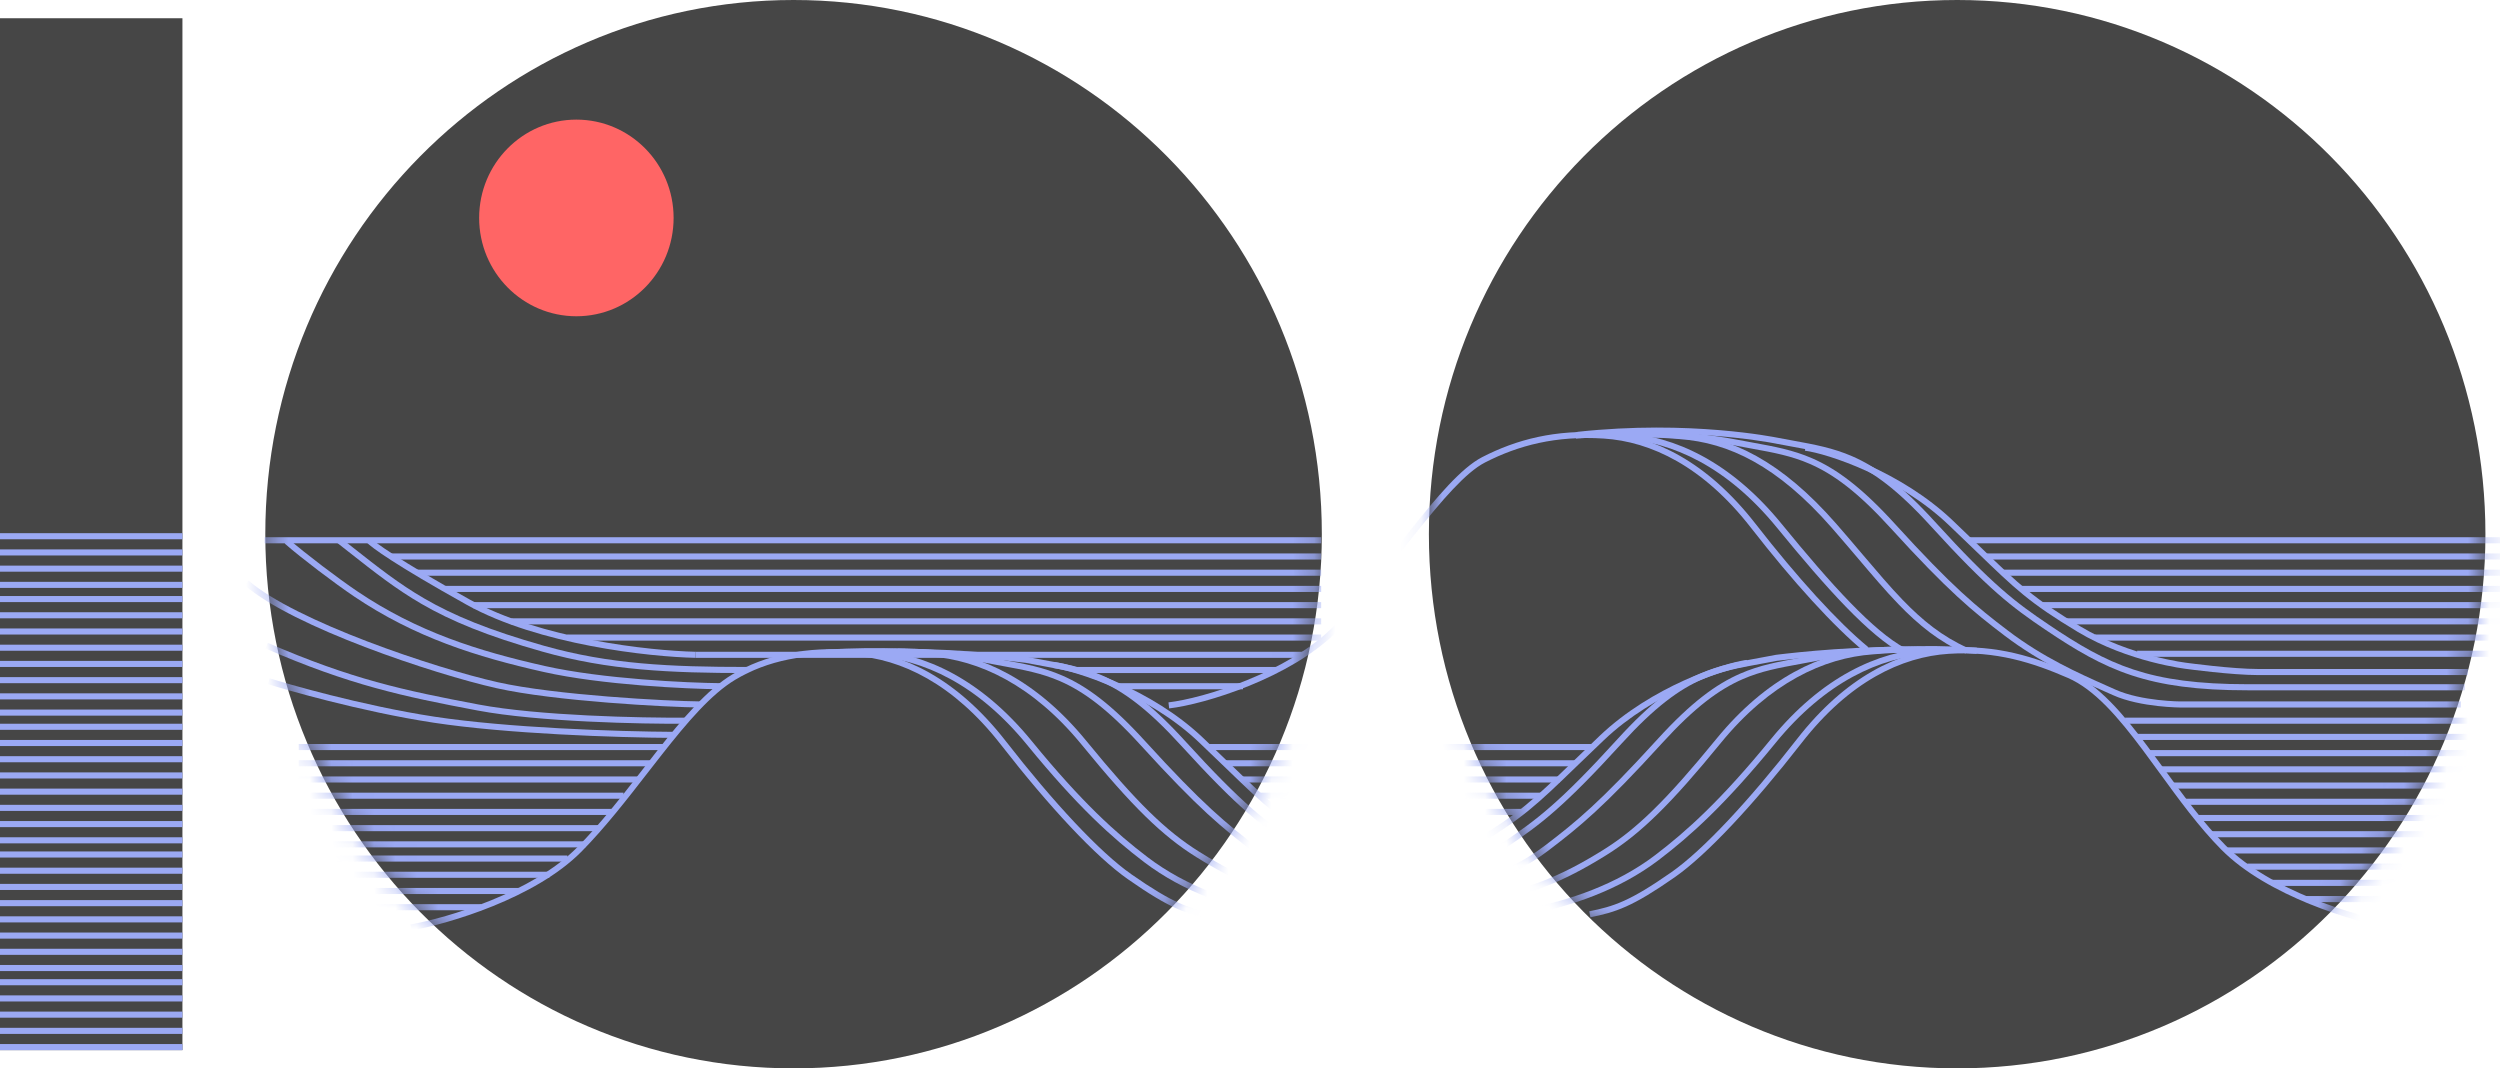
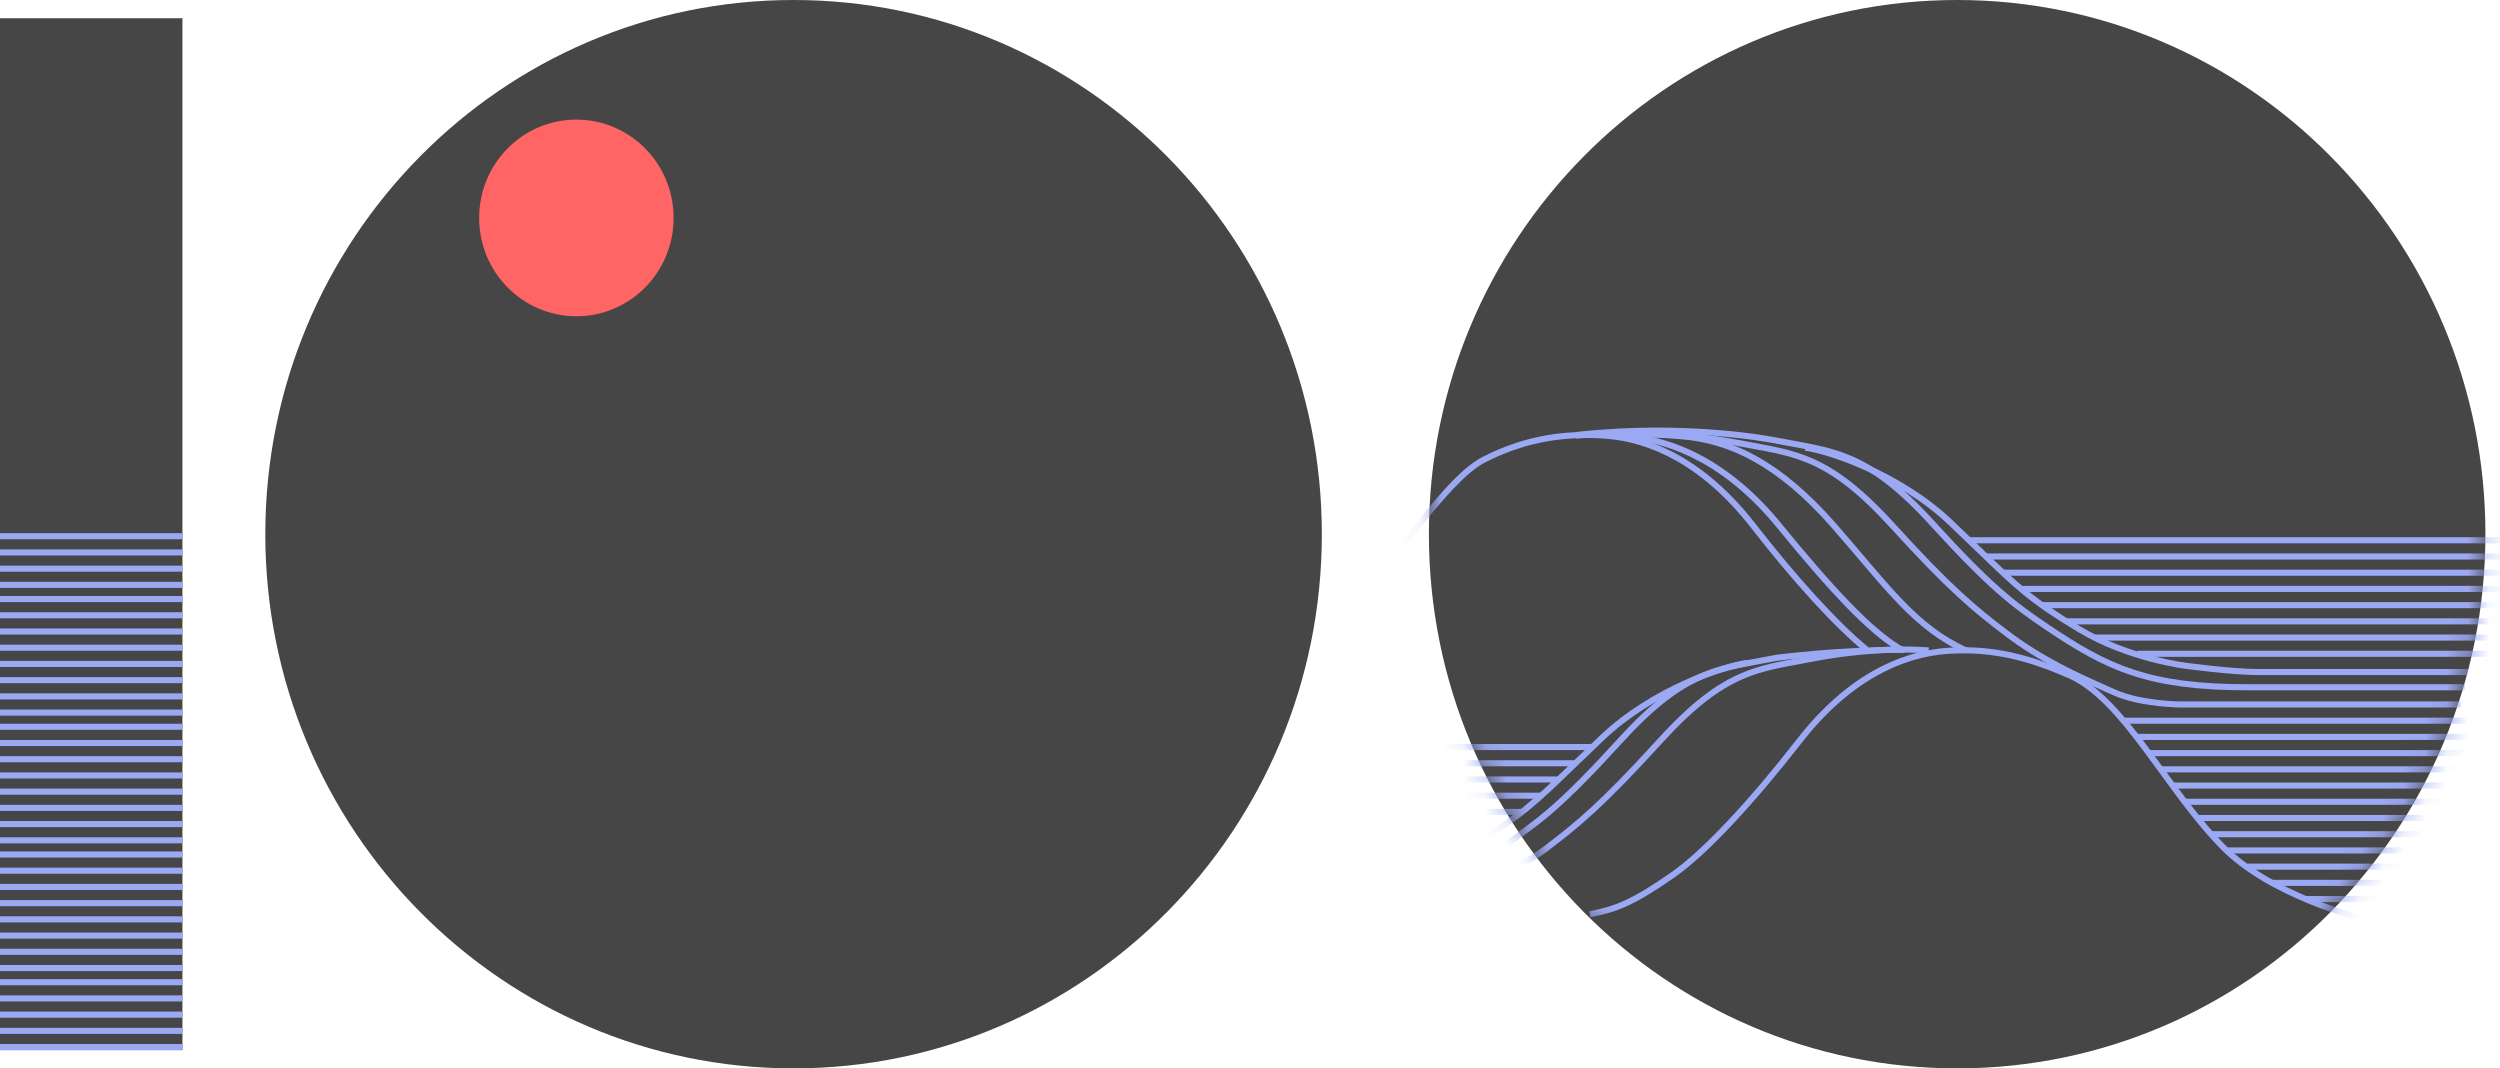
<svg xmlns="http://www.w3.org/2000/svg" width="117" height="50" viewBox="0 0 117 50" fill="none">
  <g clip-path="url(#clip0_1_230)">
    <path d="M8.538 0.854H0V49.146H8.538V0.854Z" fill="#464646" />
    <path fill-rule="evenodd" clip-rule="evenodd" d="M8.538 25.237H0V24.953H8.538V25.237Z" fill="#9BA9F4" />
    <path fill-rule="evenodd" clip-rule="evenodd" d="M8.538 31.214H0V30.93H8.538V31.214Z" fill="#9BA9F4" />
    <path fill-rule="evenodd" clip-rule="evenodd" d="M8.538 37.192H0V36.907H8.538V37.192Z" fill="#9BA9F4" />
    <path fill-rule="evenodd" clip-rule="evenodd" d="M8.538 43.169H0V42.884H8.538V43.169Z" fill="#9BA9F4" />
    <path fill-rule="evenodd" clip-rule="evenodd" d="M8.538 25.996H0V25.712H8.538V25.996Z" fill="#9BA9F4" />
    <path fill-rule="evenodd" clip-rule="evenodd" d="M8.538 31.973H0V31.689H8.538V31.973Z" fill="#9BA9F4" />
    <path fill-rule="evenodd" clip-rule="evenodd" d="M8.538 37.951H0V37.666H8.538V37.951Z" fill="#9BA9F4" />
    <path fill-rule="evenodd" clip-rule="evenodd" d="M8.538 43.928H0V43.643H8.538V43.928Z" fill="#9BA9F4" />
    <path fill-rule="evenodd" clip-rule="evenodd" d="M8.538 26.755H0V26.471H8.538V26.755Z" fill="#9BA9F4" />
    <path fill-rule="evenodd" clip-rule="evenodd" d="M8.538 32.732H0V32.448H8.538V32.732Z" fill="#9BA9F4" />
    <path fill-rule="evenodd" clip-rule="evenodd" d="M8.538 38.71H0V38.425H8.538V38.71Z" fill="#9BA9F4" />
    <path fill-rule="evenodd" clip-rule="evenodd" d="M8.538 44.687H0V44.402H8.538V44.687Z" fill="#9BA9F4" />
    <path fill-rule="evenodd" clip-rule="evenodd" d="M8.538 27.514H0V27.23H8.538V27.514Z" fill="#9BA9F4" />
    <path fill-rule="evenodd" clip-rule="evenodd" d="M8.538 33.492H0V33.207H8.538V33.492Z" fill="#9BA9F4" />
    <path fill-rule="evenodd" clip-rule="evenodd" d="M8.538 39.469H0V39.184H8.538V39.469Z" fill="#9BA9F4" />
    <path fill-rule="evenodd" clip-rule="evenodd" d="M8.538 45.446H0V45.161H8.538V45.446Z" fill="#9BA9F4" />
    <path fill-rule="evenodd" clip-rule="evenodd" d="M8.538 28.178H0V27.894H8.538V28.178Z" fill="#9BA9F4" />
    <path fill-rule="evenodd" clip-rule="evenodd" d="M8.538 34.156H0V33.871H8.538V34.156Z" fill="#9BA9F4" />
    <path fill-rule="evenodd" clip-rule="evenodd" d="M8.538 40.133H0V39.848H8.538V40.133Z" fill="#9BA9F4" />
    <path fill-rule="evenodd" clip-rule="evenodd" d="M8.538 46.11H0V45.825H8.538V46.11Z" fill="#9BA9F4" />
    <path fill-rule="evenodd" clip-rule="evenodd" d="M8.538 28.937H0V28.653H8.538V28.937Z" fill="#9BA9F4" />
    <path fill-rule="evenodd" clip-rule="evenodd" d="M8.538 34.915H0V34.63H8.538V34.915Z" fill="#9BA9F4" />
    <path fill-rule="evenodd" clip-rule="evenodd" d="M8.538 40.892H0V40.607H8.538V40.892Z" fill="#9BA9F4" />
    <path fill-rule="evenodd" clip-rule="evenodd" d="M8.538 46.869H0V46.584H8.538V46.869Z" fill="#9BA9F4" />
    <path fill-rule="evenodd" clip-rule="evenodd" d="M8.538 29.696H0V29.412H8.538V29.696Z" fill="#9BA9F4" />
    <path fill-rule="evenodd" clip-rule="evenodd" d="M8.538 35.674H0V35.389H8.538V35.674Z" fill="#9BA9F4" />
    <path fill-rule="evenodd" clip-rule="evenodd" d="M8.538 41.651H0V41.366H8.538V41.651Z" fill="#9BA9F4" />
    <path fill-rule="evenodd" clip-rule="evenodd" d="M8.538 47.628H0V47.343H8.538V47.628Z" fill="#9BA9F4" />
    <path fill-rule="evenodd" clip-rule="evenodd" d="M8.538 30.455H0V30.171H8.538V30.455Z" fill="#9BA9F4" />
    <path fill-rule="evenodd" clip-rule="evenodd" d="M8.538 36.433H0V36.148H8.538V36.433Z" fill="#9BA9F4" />
    <path fill-rule="evenodd" clip-rule="evenodd" d="M8.538 42.41H0V42.125H8.538V42.41Z" fill="#9BA9F4" />
    <path fill-rule="evenodd" clip-rule="evenodd" d="M8.538 48.387H0V48.102H8.538V48.387Z" fill="#9BA9F4" />
    <path fill-rule="evenodd" clip-rule="evenodd" d="M8.538 49.146H0V48.861H8.538V49.146Z" fill="#9BA9F4" />
    <path d="M91.595 50C105.249 50 116.318 38.807 116.318 25C116.318 11.193 105.249 0 91.595 0C77.941 0 66.872 11.193 66.872 25C66.872 38.807 77.941 50 91.595 50Z" fill="#464646" />
    <path d="M37.139 50C50.793 50 61.862 38.807 61.862 25C61.862 11.193 50.793 0 37.139 0C23.485 0 12.416 11.193 12.416 25C12.416 38.807 23.485 50 37.139 50Z" fill="#464646" />
    <mask id="mask0_1_230" style="mask-type:alpha" maskUnits="userSpaceOnUse" x="12" y="0" width="50" height="50">
-       <path d="M37.139 50C50.793 50 61.862 38.807 61.862 25C61.862 11.193 50.793 0 37.139 0C23.485 0 12.416 11.193 12.416 25C12.416 38.807 23.485 50 37.139 50Z" fill="#464646" />
-     </mask>
+       </mask>
    <g mask="url(#mask0_1_230)">
      <path fill-rule="evenodd" clip-rule="evenodd" d="M61.831 26.186H18.296V25.901H61.831V26.186Z" fill="#9BA9F4" />
-       <path fill-rule="evenodd" clip-rule="evenodd" d="M61.831 25.427H12.385V25.142H61.831V25.427Z" fill="#9BA9F4" />
      <path fill-rule="evenodd" clip-rule="evenodd" d="M29.18 37.381H13.98V37.097H29.18V37.381Z" fill="#9BA9F4" />
      <path fill-rule="evenodd" clip-rule="evenodd" d="M72.152 37.381H58.922V37.097H72.152V37.381Z" fill="#9BA9F4" />
      <path fill-rule="evenodd" clip-rule="evenodd" d="M28.71 38.14H13.98V37.856H28.71V38.14Z" fill="#9BA9F4" />
      <path fill-rule="evenodd" clip-rule="evenodd" d="M71.213 38.14H59.861V37.856H71.213V38.14Z" fill="#9BA9F4" />
      <path fill-rule="evenodd" clip-rule="evenodd" d="M28.054 38.899H13.98V38.615H28.054V38.899Z" fill="#9BA9F4" />
      <path fill-rule="evenodd" clip-rule="evenodd" d="M27.397 39.658H13.98V39.374H27.397V39.658Z" fill="#9BA9F4" />
      <path fill-rule="evenodd" clip-rule="evenodd" d="M26.553 40.323H13.98V40.038H26.553V40.323Z" fill="#9BA9F4" />
      <path fill-rule="evenodd" clip-rule="evenodd" d="M31.056 35.104H13.98V34.82H31.056V35.104Z" fill="#9BA9F4" />
      <path fill-rule="evenodd" clip-rule="evenodd" d="M74.497 35.104H56.577V34.82H74.497V35.104Z" fill="#9BA9F4" />
      <path fill-rule="evenodd" clip-rule="evenodd" d="M25.708 41.082H13.98V40.797H25.708V41.082Z" fill="#9BA9F4" />
      <path fill-rule="evenodd" clip-rule="evenodd" d="M30.493 35.863H13.98V35.579H30.493V35.863Z" fill="#9BA9F4" />
      <path fill-rule="evenodd" clip-rule="evenodd" d="M73.747 35.863H57.327V35.579H73.747V35.863Z" fill="#9BA9F4" />
      <path fill-rule="evenodd" clip-rule="evenodd" d="M24.301 41.841H13.98V41.556H24.301V41.841Z" fill="#9BA9F4" />
      <path fill-rule="evenodd" clip-rule="evenodd" d="M29.93 36.622H13.98V36.338H29.93V36.622Z" fill="#9BA9F4" />
      <path fill-rule="evenodd" clip-rule="evenodd" d="M72.996 36.622H58.078V36.338H72.996V36.622Z" fill="#9BA9F4" />
      <path fill-rule="evenodd" clip-rule="evenodd" d="M22.518 42.6H13.98V42.315H22.518V42.6Z" fill="#9BA9F4" />
      <path fill-rule="evenodd" clip-rule="evenodd" d="M61.831 28.463H22.143V28.178H61.831V28.463Z" fill="#9BA9F4" />
      <path fill-rule="evenodd" clip-rule="evenodd" d="M61.831 26.945H19.516V26.66H61.831V26.945Z" fill="#9BA9F4" />
      <path fill-rule="evenodd" clip-rule="evenodd" d="M61.831 29.981H26.553V29.696H61.831V29.981Z" fill="#9BA9F4" />
      <path fill-rule="evenodd" clip-rule="evenodd" d="M58.172 32.258H52.355V31.973H58.172V32.258Z" fill="#9BA9F4" />
      <path fill-rule="evenodd" clip-rule="evenodd" d="M61.831 29.222H23.925V28.937H61.831V29.222Z" fill="#9BA9F4" />
      <path fill-rule="evenodd" clip-rule="evenodd" d="M59.767 31.499H50.384V31.214H59.767V31.499Z" fill="#9BA9F4" />
      <path fill-rule="evenodd" clip-rule="evenodd" d="M61.831 27.704H20.829V27.419H61.831V27.704Z" fill="#9BA9F4" />
      <path fill-rule="evenodd" clip-rule="evenodd" d="M60.986 30.788H32.557V30.503H60.986V30.788Z" fill="#9BA9F4" />
      <path fill-rule="evenodd" clip-rule="evenodd" d="M18.468 25.985C19.189 26.45 20.308 27.125 21.976 28.054C23.627 28.973 25.734 29.574 27.702 29.951C29.67 30.328 31.489 30.479 32.56 30.503L32.554 30.787C31.468 30.764 29.633 30.611 27.65 30.231C25.669 29.852 23.529 29.243 21.84 28.303C20.169 27.372 19.044 26.695 18.316 26.225C17.953 25.991 17.688 25.807 17.503 25.67C17.322 25.536 17.207 25.438 17.156 25.376L17.372 25.194C17.398 25.226 17.486 25.305 17.669 25.441C17.848 25.573 18.107 25.753 18.468 25.985Z" fill="#9BA9F4" />
      <path fill-rule="evenodd" clip-rule="evenodd" d="M19.863 28.013C21.224 28.802 22.868 29.49 25.465 30.224C28.516 31.085 31.34 31.214 34.997 31.214V31.499C31.335 31.499 28.479 31.37 25.389 30.498C22.778 29.76 21.11 29.064 19.723 28.26C18.517 27.56 17.526 26.779 16.318 25.828C16.141 25.688 15.959 25.545 15.77 25.397L15.943 25.172C16.132 25.32 16.314 25.464 16.492 25.604C17.701 26.556 18.675 27.324 19.863 28.013Z" fill="#9BA9F4" />
      <path fill-rule="evenodd" clip-rule="evenodd" d="M13.509 25.224C14.301 25.916 15.835 27.076 16.732 27.68C19.526 29.564 22.368 30.466 25.504 31.17C28.191 31.774 32.154 31.958 33.732 31.973L33.729 32.258C32.147 32.242 28.16 32.059 25.443 31.448C22.292 30.74 19.412 29.829 16.576 27.917C15.671 27.307 14.128 26.14 13.325 25.44L13.509 25.224Z" fill="#9BA9F4" />
      <path fill-rule="evenodd" clip-rule="evenodd" d="M17.18 30.015C19.463 30.887 21.836 31.601 23.299 31.929L23.269 32.068L23.299 31.929C25.986 32.533 31.216 32.812 32.793 32.827L32.791 33.112C31.209 33.096 25.955 32.818 23.238 32.207C21.76 31.875 19.374 31.157 17.081 30.281C14.794 29.407 12.575 28.367 11.449 27.385L11.633 27.169C12.716 28.115 14.891 29.14 17.18 30.015Z" fill="#9BA9F4" />
      <path fill-rule="evenodd" clip-rule="evenodd" d="M75.333 20.376C73.107 20.236 71.347 20.691 69.776 21.5C69.329 21.73 68.823 22.171 68.27 22.758C67.718 23.344 67.127 24.064 66.509 24.842C66.292 25.116 66.071 25.396 65.848 25.68C64.802 27.01 63.695 28.418 62.587 29.538C61.498 30.639 59.942 31.494 58.46 32.097C56.977 32.7 55.553 33.057 54.716 33.154L54.684 32.871C55.49 32.778 56.889 32.429 58.355 31.833C59.821 31.236 61.338 30.399 62.388 29.337C63.483 28.23 64.578 26.837 65.624 25.508C65.848 25.223 66.07 24.94 66.289 24.664C66.908 23.885 67.505 23.157 68.066 22.562C68.625 21.969 69.157 21.499 69.648 21.246C71.262 20.416 73.072 19.948 75.35 20.092C77.648 20.238 80.17 21.448 82.442 24.368C84.401 26.886 86.292 28.967 87.722 30.142L87.544 30.363C86.09 29.168 84.184 27.067 82.221 24.544C79.99 21.677 77.539 20.516 75.333 20.376Z" fill="#9BA9F4" />
      <path fill-rule="evenodd" clip-rule="evenodd" d="M39.961 30.692C37.729 30.551 35.918 30.91 34.412 31.811C33.288 32.484 32.166 33.802 30.979 35.312C30.757 35.593 30.534 35.881 30.308 36.172C29.33 37.432 28.307 38.749 27.215 39.854C26.126 40.955 24.569 41.798 23.076 42.404C21.581 43.011 20.136 43.386 19.259 43.546L19.209 43.266C20.068 43.11 21.494 42.74 22.971 42.14C24.45 41.54 25.966 40.715 27.016 39.653C28.095 38.562 29.105 37.261 30.082 36.002C30.309 35.709 30.534 35.419 30.758 35.134C31.94 33.632 33.093 32.27 34.268 31.566L34.34 31.689L34.268 31.566C35.836 30.628 37.707 30.265 39.978 30.408C42.276 30.553 44.798 31.764 47.07 34.684C49.321 37.577 51.48 39.89 52.95 40.917C53.933 41.603 54.605 42 55.174 42.256C55.74 42.511 56.21 42.627 56.792 42.745L56.737 43.024C56.146 42.904 55.654 42.783 55.059 42.516C54.467 42.25 53.779 41.841 52.791 41.151C51.282 40.098 49.102 37.755 46.849 34.86C44.618 31.993 42.166 30.832 39.961 30.692Z" fill="#9BA9F4" />
      <path fill-rule="evenodd" clip-rule="evenodd" d="M48.069 34.862C45.74 32.011 43.179 30.853 40.872 30.714L40.889 30.43C43.283 30.574 45.913 31.776 48.286 34.681C50.63 37.551 52.232 38.993 53.706 40.114L53.621 40.228L53.706 40.114C55.543 41.512 57.741 42.225 59.607 42.602L59.551 42.882C57.664 42.5 55.421 41.775 53.537 40.341C52.044 39.206 50.426 37.748 48.069 34.862L48.177 34.772L48.069 34.862Z" fill="#9BA9F4" />
      <path fill-rule="evenodd" clip-rule="evenodd" d="M43.513 30.719C43.336 30.703 41.19 30.51 38.666 30.692L38.646 30.408C39.966 30.313 41.183 30.32 42.074 30.35C42.519 30.365 42.883 30.387 43.138 30.404C43.386 30.422 43.547 30.436 43.545 30.436C43.545 30.436 43.545 30.436 43.545 30.436L43.535 30.578L43.545 30.436C43.545 30.436 43.545 30.436 43.545 30.436C45.914 30.607 48.506 31.815 50.847 34.681C53.195 37.556 54.575 38.897 56.135 39.869C58.248 41.188 59.621 41.657 61.909 42.176L61.847 42.454C59.537 41.929 58.133 41.45 55.987 40.112C54.387 39.114 52.983 37.743 50.63 34.862C48.331 32.048 45.808 30.884 43.525 30.72L43.525 30.72C43.524 30.72 43.52 30.72 43.513 30.719Z" fill="#9BA9F4" />
      <path fill-rule="evenodd" clip-rule="evenodd" d="M46.074 31.011C45.623 30.928 43.294 30.504 40.918 30.675L40.898 30.392C42.223 30.296 43.538 30.383 44.524 30.494C45.017 30.55 45.429 30.612 45.72 30.66C45.865 30.684 45.98 30.704 46.06 30.719C46.097 30.726 46.126 30.731 46.147 30.735L46.152 30.736C46.163 30.738 46.171 30.74 46.177 30.741C46.177 30.741 46.178 30.741 46.178 30.741L46.181 30.741L46.189 30.743C46.451 30.794 46.704 30.84 46.95 30.885C47.943 31.065 48.815 31.224 49.718 31.617C50.851 32.11 52.028 32.967 53.584 34.676C56.3 37.659 57.413 38.563 58.889 39.686C59.805 40.382 60.866 40.883 61.799 41.254C62.265 41.439 62.698 41.591 63.063 41.719L63.106 41.734C63.449 41.855 63.737 41.955 63.928 42.041L63.813 42.301C63.634 42.22 63.356 42.123 63.002 41.999L62.971 41.988C62.605 41.86 62.168 41.707 61.696 41.519C60.753 41.144 59.665 40.632 58.72 39.913C57.229 38.779 56.103 37.863 53.377 34.869C51.837 33.177 50.691 32.35 49.607 31.878C48.736 31.5 47.903 31.348 46.914 31.168C46.665 31.122 46.407 31.075 46.135 31.022L46.136 31.022C46.122 31.02 46.102 31.016 46.074 31.011Z" fill="#9BA9F4" />
      <path fill-rule="evenodd" clip-rule="evenodd" d="M47.98 31.018C47.59 30.97 44.951 30.645 42.034 30.645V30.36C43.611 30.36 45.108 30.455 46.215 30.55C46.769 30.597 47.225 30.645 47.544 30.681C47.705 30.698 47.83 30.713 47.917 30.724C48.009 30.735 48.049 30.74 48.049 30.74L48.057 30.741L48.065 30.743C48.328 30.794 48.581 30.84 48.826 30.885C49.819 31.065 50.692 31.224 51.595 31.617C52.728 32.11 53.904 32.967 55.46 34.676C58.175 37.657 59.249 38.458 60.783 39.493L60.705 39.611L60.783 39.493C63.346 41.222 65.348 41.848 66.604 42.177L66.534 42.453C65.257 42.118 63.224 41.481 60.627 39.729C59.072 38.681 57.981 37.864 55.253 34.869C53.713 33.177 52.568 32.35 51.484 31.878C50.613 31.5 49.779 31.348 48.79 31.168C48.543 31.122 48.286 31.076 48.016 31.023C48.008 31.022 47.995 31.02 47.98 31.018Z" fill="#9BA9F4" />
      <path fill-rule="evenodd" clip-rule="evenodd" d="M52.318 31.944C53.617 32.523 55.086 33.373 56.298 34.526C56.802 35.006 57.23 35.42 57.608 35.785C59.425 37.54 60.065 38.158 62.278 39.489C64.372 40.747 65.392 41.108 66.514 41.505C66.655 41.556 66.798 41.606 66.945 41.659L66.85 41.927C66.704 41.874 66.561 41.824 66.42 41.774C65.292 41.374 64.252 41.006 62.134 39.733C59.892 38.386 59.232 37.748 57.41 35.987C57.033 35.623 56.606 35.21 56.105 34.734C54.924 33.61 53.485 32.776 52.204 32.205C50.922 31.633 49.809 31.329 49.287 31.261L49.323 30.978C49.88 31.052 51.02 31.365 52.318 31.944Z" fill="#9BA9F4" />
      <path fill-rule="evenodd" clip-rule="evenodd" d="M12.534 30.087C16.461 31.789 18.889 32.309 22.403 32.972C25.203 33.501 30.023 33.602 32.087 33.586L32.089 33.871C30.025 33.887 25.181 33.786 22.352 33.252C18.829 32.587 16.378 32.063 12.423 30.349L12.534 30.087Z" fill="#9BA9F4" />
      <path fill-rule="evenodd" clip-rule="evenodd" d="M12.615 31.743C13.299 31.963 16.919 33.02 20.334 33.541C23.735 34.059 28.791 34.235 31.573 34.251L31.571 34.535C28.786 34.519 23.714 34.343 20.292 33.822C16.858 33.299 13.222 32.237 12.53 32.014L12.615 31.743Z" fill="#9BA9F4" />
    </g>
    <mask id="mask1_1_230" style="mask-type:alpha" maskUnits="userSpaceOnUse" x="66" y="0" width="51" height="50">
      <path d="M91.595 50C105.249 50 116.318 38.807 116.318 25C116.318 11.193 105.249 0 91.595 0C77.941 0 66.872 11.193 66.872 25C66.872 38.807 77.941 50 91.595 50Z" fill="#F2EEE5" />
    </mask>
    <g mask="url(#mask1_1_230)">
      <path fill-rule="evenodd" clip-rule="evenodd" d="M117 26.186H92.981V25.901H117V26.186Z" fill="#9BA9F4" />
      <path fill-rule="evenodd" clip-rule="evenodd" d="M117 34.63H100.018V34.345H117V34.63Z" fill="#9BA9F4" />
      <path fill-rule="evenodd" clip-rule="evenodd" d="M117 25.427H92.136V25.142H117V25.427Z" fill="#9BA9F4" />
      <path fill-rule="evenodd" clip-rule="evenodd" d="M117 33.871H99.455V33.586H117V33.871Z" fill="#9BA9F4" />
      <path fill-rule="evenodd" clip-rule="evenodd" d="M72.151 37.381H58.922V37.097H72.151V37.381Z" fill="#9BA9F4" />
      <path fill-rule="evenodd" clip-rule="evenodd" d="M71.213 38.14H59.861V37.856H71.213V38.14Z" fill="#9BA9F4" />
      <path fill-rule="evenodd" clip-rule="evenodd" d="M74.497 35.104H56.577V34.82H74.497V35.104Z" fill="#9BA9F4" />
      <path fill-rule="evenodd" clip-rule="evenodd" d="M73.747 35.863H57.327V35.579H73.747V35.863Z" fill="#9BA9F4" />
      <path fill-rule="evenodd" clip-rule="evenodd" d="M72.996 36.622H58.078V36.338H72.996V36.622Z" fill="#9BA9F4" />
      <path fill-rule="evenodd" clip-rule="evenodd" d="M117 28.463H95.608V28.178H117V28.463Z" fill="#9BA9F4" />
      <path fill-rule="evenodd" clip-rule="evenodd" d="M117 36.907H101.613V36.622H117V36.907Z" fill="#9BA9F4" />
      <path fill-rule="evenodd" clip-rule="evenodd" d="M117 39.943H104.24V39.658H117V39.943Z" fill="#9BA9F4" />
      <path fill-rule="evenodd" clip-rule="evenodd" d="M117 26.945H93.731V26.66H117V26.945Z" fill="#9BA9F4" />
      <path fill-rule="evenodd" clip-rule="evenodd" d="M117 35.389H100.581V35.104H117V35.389Z" fill="#9BA9F4" />
      <path fill-rule="evenodd" clip-rule="evenodd" d="M117 29.981H98.047V29.696H117V29.981Z" fill="#9BA9F4" />
      <path fill-rule="evenodd" clip-rule="evenodd" d="M117 38.425H102.832V38.14H117V38.425Z" fill="#9BA9F4" />
      <path fill-rule="evenodd" clip-rule="evenodd" d="M117 41.461H106.304V41.176H117V41.461Z" fill="#9BA9F4" />
      <path fill-rule="evenodd" clip-rule="evenodd" d="M117 30.74H100.018V30.455H117V30.74Z" fill="#9BA9F4" />
      <path fill-rule="evenodd" clip-rule="evenodd" d="M117 39.184H103.489V38.899H117V39.184Z" fill="#9BA9F4" />
      <path fill-rule="evenodd" clip-rule="evenodd" d="M117 42.22H107.899V41.935H117V42.22Z" fill="#9BA9F4" />
      <path fill-rule="evenodd" clip-rule="evenodd" d="M117 29.222H96.734V28.937H117V29.222Z" fill="#9BA9F4" />
      <path fill-rule="evenodd" clip-rule="evenodd" d="M117 37.666H102.269V37.381H117V37.666Z" fill="#9BA9F4" />
      <path fill-rule="evenodd" clip-rule="evenodd" d="M117 40.702H105.178V40.417H117V40.702Z" fill="#9BA9F4" />
      <path fill-rule="evenodd" clip-rule="evenodd" d="M117 27.704H94.576V27.419H117V27.704Z" fill="#9BA9F4" />
      <path fill-rule="evenodd" clip-rule="evenodd" d="M117 36.148H101.144V35.863H117V36.148Z" fill="#9BA9F4" />
      <path fill-rule="evenodd" clip-rule="evenodd" d="M75.051 20.524C72.826 20.383 71.065 20.839 69.494 21.647C69.047 21.877 68.542 22.318 67.988 22.906C67.436 23.491 66.846 24.211 66.227 24.99C66.01 25.263 65.789 25.544 65.566 25.828C64.52 27.157 63.413 28.566 62.306 29.685C61.217 30.786 59.661 31.641 58.178 32.244C56.695 32.847 55.271 33.204 54.434 33.301L54.403 33.018C55.208 32.925 56.608 32.576 58.073 31.98C59.539 31.384 61.056 30.546 62.106 29.484C63.202 28.377 64.296 26.985 65.342 25.655C65.566 25.37 65.788 25.087 66.008 24.811C66.627 24.032 67.224 23.304 67.784 22.709C68.343 22.116 68.876 21.646 69.367 21.393C70.98 20.563 72.791 20.096 75.069 20.24C77.367 20.385 79.888 21.595 82.161 24.516C84.12 27.033 86.01 29.114 87.44 30.289L87.262 30.51C85.809 29.315 83.903 27.215 81.939 24.692C79.708 21.825 77.257 20.663 75.051 20.524Z" fill="#9BA9F4" />
      <path fill-rule="evenodd" clip-rule="evenodd" d="M83.159 24.693C80.83 21.842 78.269 20.684 75.962 20.546L75.979 20.262C78.373 20.406 81.004 21.607 83.376 24.512C84.551 25.95 85.627 27.208 86.596 28.206C87.567 29.206 88.422 29.937 89.153 30.33L89.021 30.581C88.251 30.167 87.371 29.411 86.395 28.406C85.418 27.399 84.335 26.133 83.159 24.693Z" fill="#9BA9F4" />
      <path fill-rule="evenodd" clip-rule="evenodd" d="M78.603 20.55C78.415 20.534 76.273 20.342 73.757 20.524L73.737 20.24C75.056 20.144 76.273 20.151 77.164 20.181C77.61 20.197 77.974 20.218 78.229 20.236C78.356 20.244 78.457 20.253 78.526 20.258C78.561 20.261 78.588 20.264 78.607 20.265L78.629 20.267C78.631 20.267 78.633 20.267 78.634 20.268C78.635 20.268 78.636 20.268 78.635 20.268L78.635 20.268C81.007 20.438 83.357 21.564 85.934 24.508L85.829 24.603L85.934 24.508C86.386 25.025 86.798 25.511 87.185 25.968C87.852 26.753 88.444 27.452 89.039 28.069C89.974 29.038 90.901 29.79 92.099 30.325L91.986 30.586C90.744 30.03 89.788 29.253 88.838 28.267C88.237 27.645 87.634 26.934 86.963 26.142C86.576 25.687 86.168 25.205 85.723 24.697C83.183 21.794 80.896 20.715 78.615 20.552C78.614 20.552 78.61 20.551 78.603 20.55Z" fill="#9BA9F4" />
      <path fill-rule="evenodd" clip-rule="evenodd" d="M81.162 20.842C80.703 20.758 78.381 20.335 76.008 20.507L75.988 20.223C78.626 20.032 81.262 20.572 81.262 20.572L81.271 20.572L81.279 20.574C81.542 20.625 81.795 20.671 82.04 20.716C83.033 20.897 83.906 21.055 84.809 21.448C85.942 21.941 87.118 22.798 88.674 24.507C91.39 27.49 92.503 28.395 93.979 29.517C95.63 30.773 97.328 31.528 98.575 32.082C98.722 32.148 98.862 32.21 98.996 32.27C99.607 32.546 100.376 32.686 100.999 32.757C101.309 32.792 101.581 32.81 101.774 32.819C101.871 32.823 101.948 32.825 102.001 32.826C102.028 32.827 102.048 32.827 102.062 32.827C102.068 32.827 102.074 32.827 102.077 32.827L102.081 32.827L102.082 32.827H115.17V33.112H102.082V32.97C102.082 33.112 102.082 33.112 102.082 33.112H102.081L102.08 33.112L102.076 33.112C102.072 33.112 102.066 33.112 102.059 33.112C102.053 33.112 102.045 33.112 102.037 33.111C102.025 33.111 102.011 33.111 101.996 33.111C101.941 33.11 101.861 33.107 101.762 33.103C101.563 33.094 101.285 33.076 100.968 33.04C100.335 32.968 99.532 32.824 98.881 32.53C98.749 32.471 98.609 32.408 98.462 32.343C97.216 31.789 95.489 31.021 93.81 29.745C92.32 28.611 91.194 27.695 88.467 24.7C86.927 23.008 85.782 22.181 84.698 21.71C83.827 21.331 82.993 21.179 82.004 20.999C81.756 20.953 81.497 20.906 81.226 20.854L81.226 20.853C81.212 20.851 81.191 20.847 81.162 20.842Z" fill="#9BA9F4" />
      <path fill-rule="evenodd" clip-rule="evenodd" d="M83.071 20.752C82.601 20.665 78.789 19.958 73.855 20.493L73.825 20.21C76.463 19.924 78.787 19.99 80.455 20.129C81.289 20.198 81.96 20.285 82.424 20.355C82.656 20.39 82.837 20.421 82.961 20.443C83.023 20.454 83.071 20.463 83.103 20.469L83.14 20.476C83.143 20.477 83.144 20.477 83.146 20.477L83.148 20.478L83.156 20.479C83.418 20.53 83.671 20.576 83.917 20.621C84.91 20.802 85.782 20.961 86.686 21.354C87.818 21.846 88.995 22.703 90.551 24.412C93.265 27.394 94.34 28.195 95.874 29.229C97.286 30.182 98.458 30.877 99.851 31.336C101.243 31.795 102.865 32.021 105.178 32.021H115.358V32.306H105.178C102.847 32.306 101.193 32.078 99.763 31.607C98.334 31.136 97.136 30.423 95.717 29.466C94.163 28.418 93.072 27.601 90.344 24.605C88.804 22.913 87.658 22.087 86.574 21.615C85.704 21.236 84.87 21.084 83.881 20.904C83.632 20.859 83.374 20.812 83.103 20.759L83.103 20.758C83.095 20.757 83.084 20.755 83.071 20.752ZM83.152 20.479C83.152 20.479 83.151 20.478 83.15 20.478C83.151 20.478 83.152 20.478 83.152 20.479Z" fill="#9BA9F4" />
      <path fill-rule="evenodd" clip-rule="evenodd" d="M87.34 22.035C86.081 21.464 84.993 21.161 84.471 21.092L84.508 20.81C85.065 20.883 86.181 21.197 87.456 21.776C88.732 22.355 90.177 23.205 91.388 24.358C91.892 24.837 92.32 25.251 92.698 25.616C94.516 27.372 95.155 27.99 97.369 29.32C98.538 30.023 99.791 30.45 100.754 30.701C101.235 30.826 101.642 30.908 101.929 30.958C102.072 30.983 102.185 31 102.262 31.01C102.301 31.016 102.33 31.02 102.35 31.022C102.355 31.023 102.359 31.023 102.363 31.024C102.366 31.024 102.369 31.024 102.372 31.025L102.377 31.025L102.379 31.026L102.38 31.026L102.382 31.026L102.363 31.167C102.382 31.026 102.382 31.026 102.382 31.026L102.382 31.026L102.388 31.027L102.405 31.029C102.421 31.031 102.444 31.034 102.474 31.038C102.533 31.046 102.619 31.057 102.727 31.07C102.941 31.097 103.241 31.132 103.579 31.168C104.256 31.239 105.083 31.309 105.694 31.309H115.499V31.594H105.694C105.067 31.594 104.228 31.522 103.55 31.451C103.21 31.415 102.909 31.38 102.692 31.353C102.584 31.339 102.497 31.328 102.438 31.32C102.408 31.317 102.384 31.313 102.369 31.311L102.346 31.308L102.345 31.308L102.339 31.307C102.334 31.307 102.326 31.306 102.315 31.305C102.294 31.302 102.263 31.298 102.223 31.292C102.144 31.281 102.028 31.264 101.881 31.238C101.588 31.187 101.173 31.104 100.684 30.977C99.706 30.722 98.425 30.286 97.225 29.565C94.983 28.217 94.323 27.579 92.5 25.818C92.123 25.454 91.696 25.041 91.195 24.565C90.014 23.441 88.598 22.606 87.34 22.035Z" fill="#9BA9F4" />
      <path fill-rule="evenodd" clip-rule="evenodd" d="M91.189 30.313C93.472 30.169 95.231 30.747 96.883 31.463L96.828 31.594L96.883 31.463C98.212 32.039 99.37 33.411 100.517 34.946C100.778 35.296 101.04 35.655 101.303 36.016C102.203 37.252 103.124 38.519 104.152 39.558C105.202 40.62 106.718 41.445 108.196 42.045C109.673 42.645 111.099 43.015 111.958 43.171L111.908 43.451C111.032 43.291 109.587 42.917 108.092 42.309C106.598 41.703 105.042 40.86 103.953 39.759C102.908 38.703 101.969 37.413 101.067 36.173C100.807 35.815 100.549 35.461 100.292 35.117C99.14 33.575 98.023 32.267 96.772 31.725C95.14 31.017 93.427 30.457 91.207 30.598C89.001 30.737 86.55 31.898 84.319 34.766C82.066 37.66 79.885 40.003 78.377 41.056C77.389 41.746 76.7 42.155 76.108 42.421C75.514 42.688 75.022 42.809 74.431 42.929L74.376 42.65C74.958 42.532 75.427 42.416 75.994 42.161C76.563 41.906 77.235 41.508 78.217 40.822C79.688 39.795 81.847 37.482 84.097 34.589C86.37 31.669 88.891 30.459 91.189 30.313Z" fill="#9BA9F4" />
-       <path fill-rule="evenodd" clip-rule="evenodd" d="M82.882 34.586C85.254 31.681 87.885 30.479 90.279 30.335L90.296 30.619C87.989 30.758 85.428 31.916 83.099 34.767L82.991 34.677L83.099 34.767C80.742 37.653 79.124 39.111 77.631 40.247C75.747 41.68 73.503 42.405 71.616 42.787L71.561 42.508C73.427 42.13 75.624 41.417 77.462 40.019L77.462 40.019C78.935 38.898 80.538 37.456 82.882 34.586Z" fill="#9BA9F4" />
-       <path fill-rule="evenodd" clip-rule="evenodd" d="M89.094 30.255C89.985 30.225 91.202 30.218 92.522 30.314L92.502 30.598C89.978 30.415 87.831 30.608 87.654 30.624C87.648 30.625 87.644 30.625 87.643 30.625L87.643 30.625C85.36 30.789 82.836 31.953 80.538 34.767C78.185 37.648 76.781 39.019 75.181 40.017C73.034 41.355 71.631 41.835 69.321 42.359L69.259 42.081C71.546 41.562 72.919 41.093 75.033 39.775C76.593 38.802 77.973 37.461 80.321 34.586C82.662 31.72 85.254 30.512 87.623 30.341C87.62 30.342 87.781 30.327 88.029 30.309C88.284 30.292 88.648 30.27 89.094 30.255ZM87.623 30.341L87.633 30.483L87.623 30.341C87.623 30.341 87.623 30.341 87.623 30.341Z" fill="#9BA9F4" />
      <path fill-rule="evenodd" clip-rule="evenodd" d="M86.644 30.4C87.63 30.288 88.945 30.201 90.27 30.297L90.25 30.581C87.873 30.409 85.545 30.834 85.093 30.916C85.066 30.921 85.045 30.925 85.032 30.927L85.032 30.927C84.761 30.98 84.502 31.027 84.254 31.073C83.265 31.253 82.431 31.405 81.56 31.784C80.476 32.255 79.331 33.082 77.791 34.774C75.064 37.768 73.939 38.685 72.448 39.818L72.364 39.705L72.448 39.818C71.503 40.537 70.415 41.049 69.472 41.424C68.999 41.612 68.562 41.766 68.197 41.894L68.166 41.904C67.812 42.028 67.534 42.126 67.354 42.206L67.24 41.947C67.431 41.861 67.718 41.76 68.062 41.639L68.105 41.625C68.47 41.497 68.903 41.344 69.369 41.159C70.302 40.788 71.363 40.288 72.279 39.591C73.755 38.468 74.868 37.564 77.584 34.581C79.14 32.872 80.317 32.015 81.449 31.522C82.352 31.129 83.225 30.97 84.218 30.79C84.463 30.745 84.716 30.699 84.979 30.648L84.987 30.646L84.989 30.646C84.99 30.646 84.99 30.646 84.991 30.646C84.996 30.645 85.004 30.643 85.015 30.641L85.021 30.64C85.042 30.636 85.071 30.631 85.108 30.624C85.187 30.609 85.302 30.589 85.448 30.565C85.738 30.517 86.15 30.455 86.644 30.4Z" fill="#9BA9F4" />
      <path fill-rule="evenodd" clip-rule="evenodd" d="M84.953 30.455C86.059 30.36 87.557 30.266 89.134 30.266V30.55C86.216 30.55 83.578 30.875 83.188 30.924C83.172 30.925 83.16 30.927 83.152 30.928C82.882 30.981 82.625 31.027 82.377 31.073C81.389 31.253 80.555 31.405 79.684 31.784C78.6 32.255 77.454 33.082 75.914 34.774C73.187 37.77 72.095 38.586 70.541 39.635C67.944 41.386 65.911 42.023 64.634 42.358L64.563 42.082C65.82 41.753 67.821 41.127 70.385 39.398L70.463 39.516L70.385 39.398C71.918 38.363 72.993 37.562 75.707 34.581C77.263 32.872 78.44 32.015 79.573 31.522C80.476 31.129 81.348 30.97 82.341 30.79C82.587 30.745 82.84 30.699 83.102 30.648L83.111 30.646L83.119 30.645C83.118 30.646 83.158 30.64 83.25 30.629C83.337 30.619 83.463 30.604 83.623 30.586C83.943 30.55 84.399 30.503 84.953 30.455Z" fill="#9BA9F4" />
      <path fill-rule="evenodd" clip-rule="evenodd" d="M78.918 32.109C77.661 32.68 76.244 33.514 75.063 34.639C74.562 35.115 74.135 35.528 73.758 35.892C71.936 37.653 71.275 38.291 69.033 39.639L68.962 39.516L69.033 39.639C66.916 40.911 65.876 41.279 64.748 41.679C64.606 41.729 64.464 41.779 64.318 41.832L64.223 41.564C64.37 41.511 64.513 41.461 64.654 41.411C65.775 41.014 66.796 40.652 68.89 39.394C71.103 38.064 71.743 37.446 73.56 35.69C73.937 35.325 74.366 34.911 74.87 34.431C76.081 33.279 77.526 32.429 78.802 31.85C80.077 31.271 81.193 30.957 81.75 30.884L81.787 31.166C81.265 31.235 80.177 31.538 78.918 32.109Z" fill="#9BA9F4" />
    </g>
    <path d="M26.975 14.801C29.488 14.801 31.525 12.741 31.525 10.199C31.525 7.658 29.488 5.598 26.975 5.598C24.462 5.598 22.424 7.658 22.424 10.199C22.424 12.741 24.462 14.801 26.975 14.801Z" fill="#FF6565" />
  </g>
  <defs>
    <clipPath id="clip0_1_230">
      <rect width="117" height="50" fill="white" />
    </clipPath>
  </defs>
</svg>